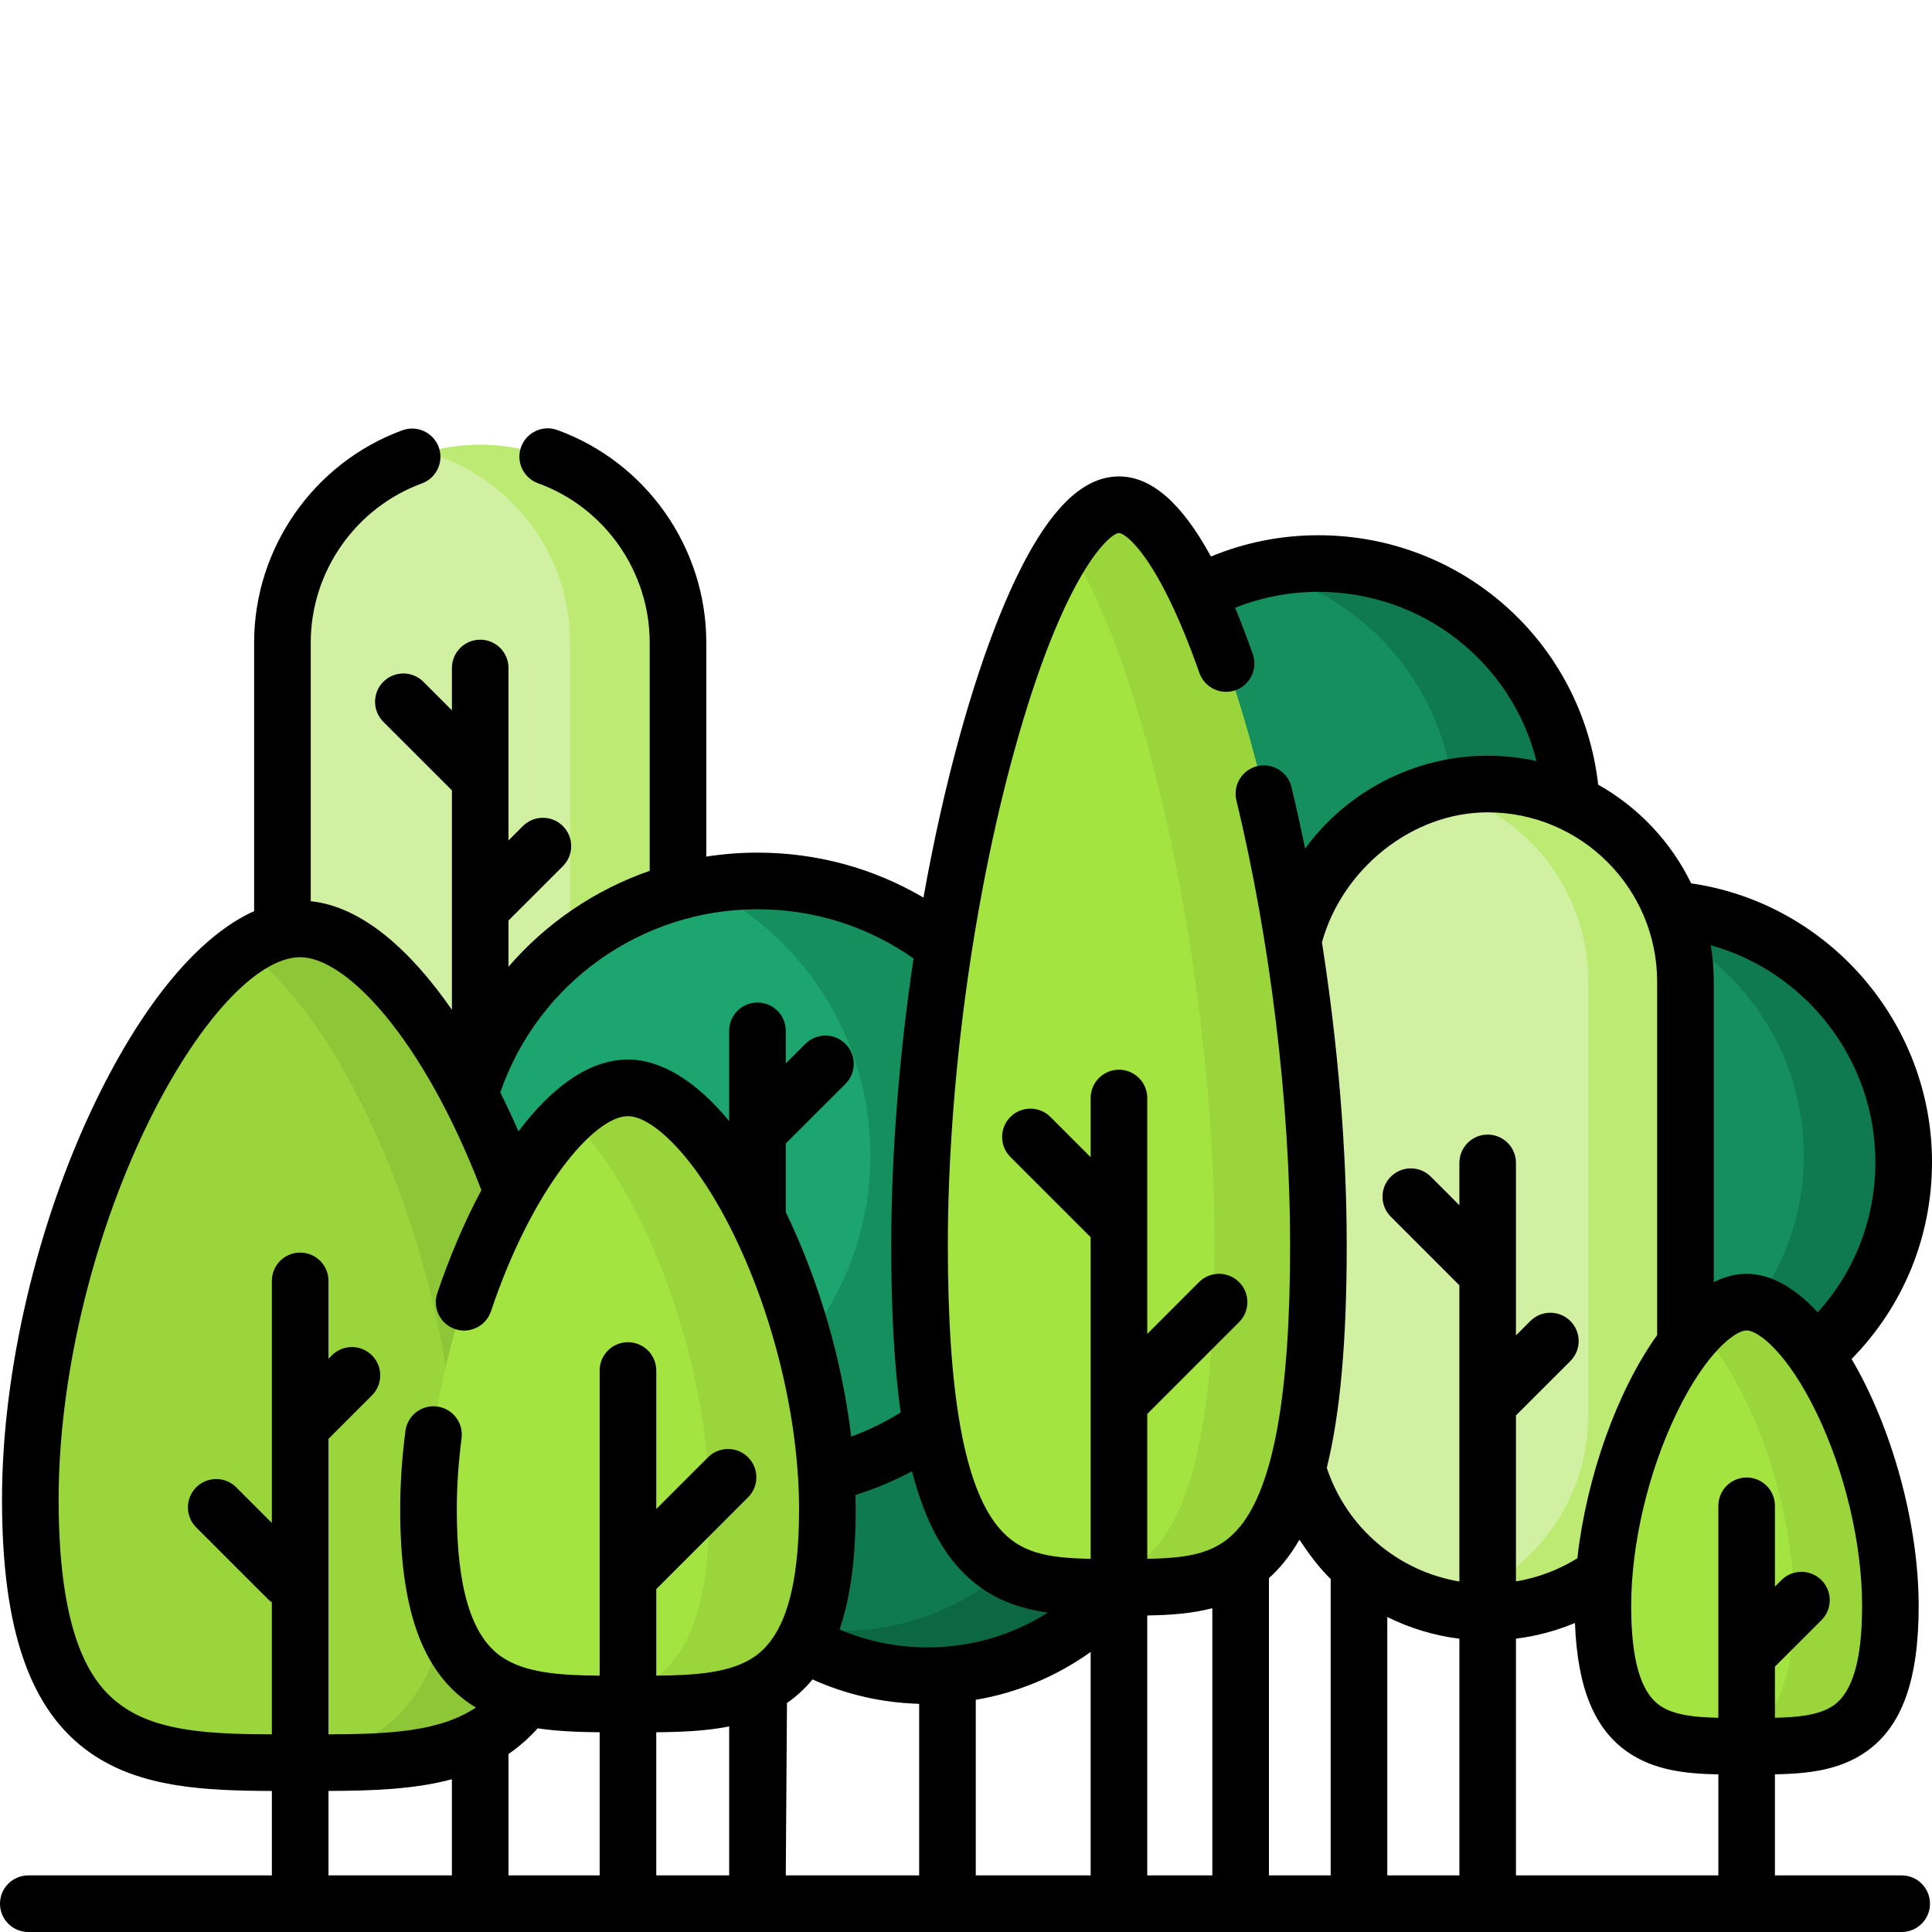
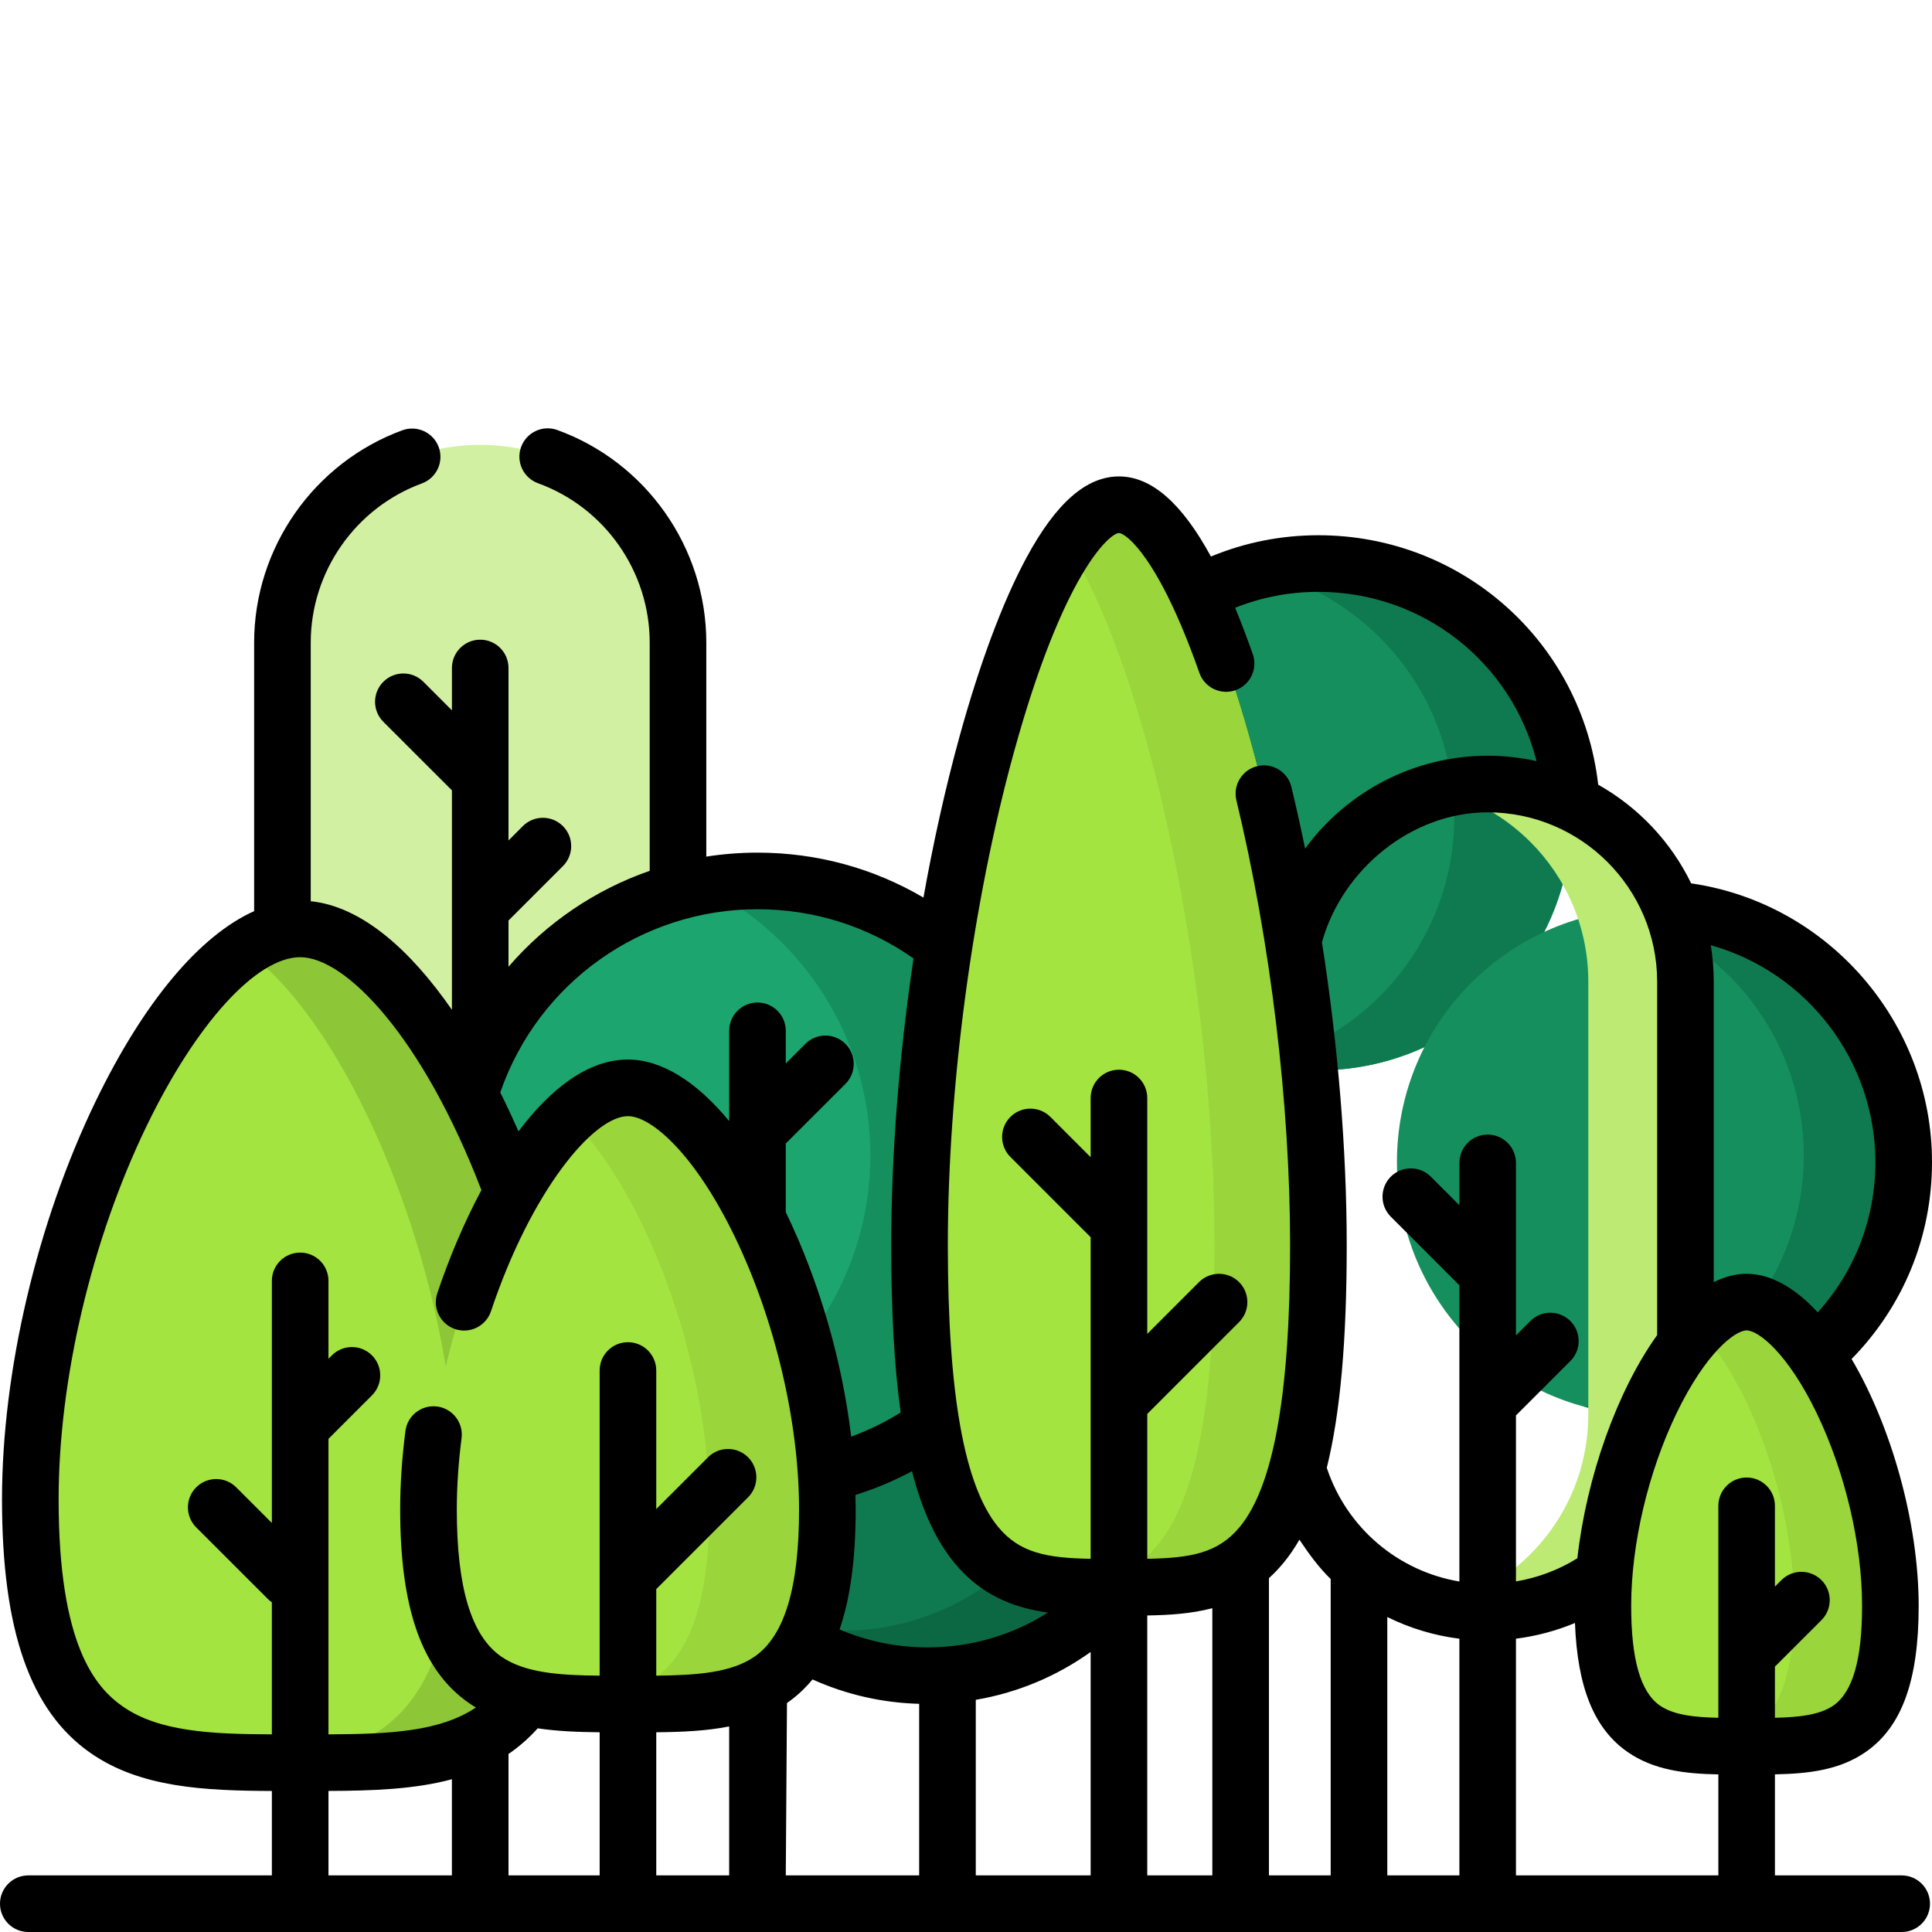
<svg xmlns="http://www.w3.org/2000/svg" width="100%" height="100%" viewBox="0 0 50 50" version="1.1" xml:space="preserve" style="fill-rule:evenodd;clip-rule:evenodd;stroke-linejoin:round;stroke-miterlimit:2;">
  <g>
    <g>
      <circle cx="24.005" cy="36.809" r="6.557" style="fill:#0f7a4f;" />
      <path d="M30.563,36.809c-0,3.621 -2.936,6.557 -6.558,6.557c-1.545,0 -2.965,-0.534 -4.086,-1.429c0.588,0.174 1.211,0.267 1.856,0.267c3.621,-0 6.556,-2.937 6.556,-6.558c-0,-2.076 -0.965,-3.927 -2.47,-5.128c2.718,0.8 4.702,3.314 4.702,6.291Z" style="fill:#0c6842;fill-rule:nonzero;" />
    </g>
    <g>
      <circle cx="34.12" cy="21.142" r="6.557" style="fill:#158f5e;" />
      <path d="M40.678,21.142c0,3.621 -2.936,6.558 -6.557,6.558c-0.524,-0 -1.033,-0.062 -1.521,-0.178c2.887,-0.687 5.036,-3.283 5.036,-6.38c-0,-3.098 -2.149,-5.694 -5.036,-6.38c0.488,-0.116 0.997,-0.177 1.521,-0.177c3.621,-0 6.557,2.935 6.557,6.557Z" style="fill:#0f7a4f;fill-rule:nonzero;" />
    </g>
    <g>
      <circle cx="42.71" cy="30.074" r="6.557" style="fill:#158f5e;" />
      <path d="M49.268,30.074c-0,3.621 -2.937,6.557 -6.558,6.557c-0.596,0 -1.173,-0.08 -1.723,-0.229c3.214,-0.423 5.694,-3.172 5.694,-6.501c-0,-3.025 -2.049,-5.572 -4.835,-6.328c0.283,-0.037 0.572,-0.056 0.864,-0.056c3.621,-0 6.558,2.935 6.558,6.557Z" style="fill:#0f7a4f;fill-rule:nonzero;" />
    </g>
    <g>
-       <path d="M38.501,41.723c-2.827,0 -5.119,-2.291 -5.119,-5.119l0,-11.195c0,-2.827 2.292,-5.119 5.119,-5.119c2.827,0 5.119,2.292 5.119,5.119l-0,11.195c-0,2.828 -2.292,5.119 -5.119,5.119Z" style="fill:#d2f0a2;fill-rule:nonzero;" />
      <path d="M43.62,25.409l0,11.195c0,2.827 -2.292,5.12 -5.119,5.12c-0.434,-0 -0.856,-0.054 -1.258,-0.156c2.22,-0.56 3.862,-2.571 3.862,-4.964l0,-11.195c0,-1.413 -0.572,-2.693 -1.499,-3.619c-0.642,-0.642 -1.453,-1.114 -2.363,-1.343c0.402,-0.103 0.824,-0.156 1.258,-0.156c1.413,-0 2.693,0.572 3.62,1.499c0.927,0.926 1.499,2.206 1.499,3.619Z" style="fill:#bcea73;fill-rule:nonzero;" />
    </g>
    <g>
      <path d="M12.428,28.915c-2.827,-0 -5.119,-2.292 -5.119,-5.119l0,-7.166c0,-2.827 2.292,-5.118 5.119,-5.118c2.827,-0 5.119,2.291 5.119,5.118l-0,7.166c-0,2.827 -2.292,5.119 -5.119,5.119Z" style="fill:#d2f0a2;fill-rule:nonzero;" />
-       <path d="M17.547,16.63l-0,7.166c-0,2.828 -2.292,5.119 -5.119,5.119c-0.484,0 -0.953,-0.067 -1.397,-0.193c2.148,-0.608 3.722,-2.582 3.722,-4.926l-0,-7.166c-0,-1.413 -0.573,-2.693 -1.5,-3.619c-0.608,-0.61 -1.37,-1.065 -2.222,-1.306c0.444,-0.126 0.913,-0.193 1.397,-0.193c1.414,-0 2.693,0.572 3.619,1.499c0.927,0.926 1.5,2.206 1.5,3.619Z" style="fill:#bcea73;fill-rule:nonzero;" />
    </g>
    <g>
      <circle cx="19.604" cy="30.57" r="7.772" style="fill:#1ca56f;" />
      <path d="M27.376,30.57c-0,4.292 -3.48,7.772 -7.772,7.772c-1.232,-0 -2.397,-0.287 -3.432,-0.798c3.614,-0.668 6.353,-3.835 6.353,-7.643c-0,-3.06 -1.769,-5.706 -4.339,-6.974c0.459,-0.085 0.933,-0.128 1.418,-0.128c4.292,-0 7.772,3.479 7.772,7.771Z" style="fill:#158f5e;fill-rule:nonzero;" />
    </g>
    <g>
      <path d="M34.12,32.232c0,9.007 -2.311,8.846 -5.161,8.846c-2.851,-0 -5.162,0.161 -5.162,-8.846c0,-9.007 2.913,-19.169 5.162,-19.169c2.249,-0 5.161,10.162 5.161,19.169Z" style="fill:#a3e440;fill-rule:nonzero;" />
      <path d="M34.12,32.232c0,9.007 -2.311,8.846 -5.161,8.846c-2.851,-0 -5.162,0.161 -5.162,-8.846c0,-9.007 2.913,-19.169 5.162,-19.169c2.249,-0 5.161,10.162 5.161,19.169Z" style="fill:#a3e440;fill-rule:nonzero;" />
      <path d="M34.12,32.231c-0,9.008 -2.311,8.847 -5.161,8.847c-0.465,-0 -0.915,0.004 -1.344,-0.028c2.198,-0.164 3.817,-1.281 3.817,-8.819c0,-7.276 -1.902,-15.306 -3.817,-18.123c0.455,-0.67 0.912,-1.045 1.344,-1.045c2.249,-0 5.161,10.162 5.161,19.168Z" style="fill:#99d53b;fill-rule:nonzero;" />
    </g>
    <g>
      <path d="M0.784,38.804c0,6.938 3.127,6.814 6.985,6.814c3.857,-0 6.984,0.124 6.984,-6.814c-0,-6.937 -3.941,-14.765 -6.984,-14.765c-3.044,0 -6.985,7.828 -6.985,14.765Z" style="fill:#a3e440;fill-rule:nonzero;" />
-       <path d="M0.784,38.804c0,6.938 3.127,6.814 6.985,6.814c3.857,-0 6.984,0.124 6.984,-6.814c-0,-6.937 -3.941,-14.765 -6.984,-14.765c-3.044,0 -6.985,7.828 -6.985,14.765Z" style="fill:#99d53b;fill-rule:nonzero;" />
      <path d="M14.753,38.804c-0,6.938 -3.127,6.814 -6.984,6.814c-0.502,-0 -0.989,0.002 -1.461,-0.01c3.156,-0.077 5.524,-0.768 5.524,-6.804c-0,-5.863 -2.814,-12.361 -5.524,-14.233c0.497,-0.344 0.99,-0.532 1.461,-0.532c3.043,0 6.984,7.827 6.984,14.765Z" style="fill:#8dc637;fill-rule:nonzero;" />
    </g>
    <g>
      <path d="M21.413,39.065c-0,5.127 -2.311,5.035 -5.162,5.035c-2.85,0 -5.161,0.092 -5.161,-5.035c-0,-5.127 2.913,-10.911 5.161,-10.911c2.249,-0 5.162,5.784 5.162,10.911Z" style="fill:#a3e440;fill-rule:nonzero;" />
      <path d="M21.413,39.065c-0,5.127 -2.311,5.035 -5.162,5.035c-2.85,0 -5.161,0.092 -5.161,-5.035c-0,-5.127 2.913,-10.911 5.161,-10.911c2.249,-0 5.162,5.784 5.162,10.911Z" style="fill:#a3e440;fill-rule:nonzero;" />
      <path d="M21.413,39.064c-0,5.128 -2.311,5.036 -5.162,5.036c-0.532,0 -1.044,0.003 -1.527,-0.025c2.105,-0.122 3.635,-0.839 3.635,-5.011c0,-4.01 -1.782,-8.422 -3.635,-10.155c0.515,-0.482 1.037,-0.756 1.527,-0.756c2.25,0 5.162,5.785 5.162,10.911Z" style="fill:#99d53b;fill-rule:nonzero;" />
    </g>
    <g>
      <path d="M48.923,41.562c-0,3.695 -1.666,3.629 -3.72,3.629c-2.055,0 -3.72,0.066 -3.72,-3.629c-0,-3.695 2.099,-7.864 3.72,-7.864c1.621,0 3.72,4.169 3.72,7.864Z" style="fill:#a3e440;fill-rule:nonzero;" />
-       <path d="M48.923,41.562c-0,3.695 -1.666,3.629 -3.72,3.629c-2.055,0 -3.72,0.066 -3.72,-3.629c-0,-3.695 2.099,-7.864 3.72,-7.864c1.621,0 3.72,4.169 3.72,7.864Z" style="fill:#a3e440;fill-rule:nonzero;" />
      <path d="M48.923,41.563c0,3.694 -1.666,3.629 -3.72,3.629c-0.437,-0 -0.857,0.003 -1.246,-0.029c1.442,-0.114 2.473,-0.692 2.473,-3.6c-0,-2.786 -1.192,-5.839 -2.473,-7.175c0.417,-0.437 0.846,-0.69 1.246,-0.69c1.621,0 3.72,4.169 3.72,7.865Z" style="fill:#99d53b;fill-rule:nonzero;" />
    </g>
    <path d="M49.216,48.535l-3.281,0l0,-2.615c0.864,-0.017 1.672,-0.108 2.351,-0.58c0.934,-0.649 1.369,-1.849 1.369,-3.778c0,-2.144 -0.704,-4.642 -1.736,-6.391c1.343,-1.37 2.081,-3.169 2.081,-5.097c-0,-3.604 -2.676,-6.696 -6.233,-7.213c-0.523,-1.077 -1.367,-1.969 -2.406,-2.554c-0.42,-3.686 -3.516,-6.455 -7.241,-6.455c-0.966,0 -1.899,0.186 -2.781,0.551c-0.757,-1.39 -1.543,-2.073 -2.38,-2.073c-0.849,-0 -1.634,0.691 -2.4,2.113c-0.609,1.13 -1.207,2.732 -1.73,4.632c-0.36,1.307 -0.672,2.71 -0.93,4.154c-1.298,-0.763 -2.765,-1.163 -4.295,-1.163c-0.449,-0 -0.891,0.035 -1.325,0.103l0,-5.539c0,-2.453 -1.549,-4.664 -3.855,-5.501c-0.38,-0.138 -0.8,0.059 -0.938,0.439c-0.138,0.38 0.058,0.8 0.438,0.938c1.729,0.627 2.89,2.285 2.89,4.124l0,5.907c-1.416,0.492 -2.677,1.35 -3.654,2.482l0,-1.196l1.408,-1.408c0.286,-0.286 0.286,-0.75 -0,-1.036c-0.286,-0.286 -0.75,-0.286 -1.036,0l-0.372,0.372l0,-4.464c0,-0.404 -0.327,-0.732 -0.732,-0.732c-0.404,-0 -0.732,0.328 -0.732,0.732l-0,1.096l-0.739,-0.739c-0.286,-0.286 -0.75,-0.286 -1.036,-0c-0.286,0.286 -0.286,0.75 0,1.036l1.775,1.774l-0,5.68c-1.068,-1.54 -2.325,-2.673 -3.654,-2.811l-0,-6.693c-0,-1.833 1.156,-3.488 2.876,-4.119c0.38,-0.14 0.575,-0.56 0.436,-0.94c-0.14,-0.38 -0.56,-0.574 -0.94,-0.436c-2.295,0.842 -3.837,3.05 -3.837,5.495l-0,6.95c-1.413,0.634 -2.858,2.351 -4.101,4.921c-1.518,3.139 -2.424,6.99 -2.424,10.303c-0,3.392 0.729,5.478 2.295,6.566c1.285,0.893 2.93,0.973 4.689,0.98l0,2.185l-6.304,0c-0.404,0 -0.732,0.328 -0.732,0.733c0,0.404 0.328,0.732 0.732,0.732l48.484,0c0.405,0 0.732,-0.328 0.732,-0.732c0,-0.405 -0.328,-0.733 -0.732,-0.733Zm-35.301,-3.806c0.51,0.076 1.049,0.097 1.604,0.102l-0,3.704l-2.359,0l0,-3.142c0.269,-0.184 0.522,-0.403 0.755,-0.664Zm3.069,0.102c0.659,-0.006 1.295,-0.033 1.887,-0.151l0,3.855l-1.887,0l-0,-3.704Zm7.71,-4.392c0.694,0.847 1.537,1.17 2.426,1.294c-0.921,0.586 -1.991,0.901 -3.115,0.901c-0.794,-0 -1.559,-0.157 -2.277,-0.463c0.281,-0.818 0.417,-1.843 0.417,-3.106c0,-0.124 -0.002,-0.25 -0.006,-0.376c0.507,-0.158 0.996,-0.364 1.464,-0.614c0.261,1.018 0.622,1.792 1.091,2.364Zm-4.327,3.635c0.247,-0.172 0.467,-0.375 0.661,-0.61c0.871,0.391 1.797,0.604 2.76,0.631l-0,4.44l-3.452,0l0.031,-4.461Zm4.886,-0.083c1.076,-0.183 2.086,-0.604 2.973,-1.238l0,5.782l-2.973,0l-0,-4.544Zm4.438,-2.183c0.571,-0.009 1.141,-0.045 1.684,-0.188l-0,6.915l-1.684,0l0,-6.727Zm4.747,-0.944l0,7.671l-1.598,0l-0,-7.693c0.132,-0.119 0.26,-0.252 0.383,-0.403c0.146,-0.177 0.281,-0.375 0.406,-0.592c0.236,0.355 0.506,0.725 0.809,1.017Zm1.465,0.984c0.578,0.287 1.207,0.479 1.866,0.562l-0,6.125l-1.866,0l-0,-6.687Zm3.33,0.561c0.526,-0.066 1.039,-0.203 1.527,-0.406c0.063,1.672 0.499,2.739 1.36,3.337c0.679,0.472 1.487,0.565 2.351,0.581l-0,2.614l-5.238,0l0,-6.126l0,0Zm8.217,1.729c-0.352,0.244 -0.885,0.304 -1.515,0.318l0,-1.327c0.014,-0.012 0.028,-0.024 0.041,-0.037l1.163,-1.163c0.286,-0.286 0.286,-0.75 -0,-1.036c-0.287,-0.285 -0.75,-0.285 -1.036,0l-0.168,0.168l0,-2.09c0,-0.405 -0.327,-0.733 -0.732,-0.733c-0.405,0 -0.732,0.328 -0.732,0.733l-0,5.485c-0.631,-0.013 -1.163,-0.073 -1.515,-0.318c-0.498,-0.347 -0.741,-1.189 -0.741,-2.576c0,-1.603 0.441,-3.472 1.179,-4.998c0.752,-1.554 1.509,-2.133 1.809,-2.133c0.301,-0 1.057,0.579 1.809,2.133c0.738,1.526 1.179,3.395 1.179,4.998c-0,1.387 -0.243,2.229 -0.741,2.576Zm1.085,-14.064c0,1.457 -0.527,2.821 -1.492,3.89c-0.574,-0.622 -1.202,-0.998 -1.84,-0.998c-0.287,0 -0.572,0.076 -0.851,0.216l0,-7.773c0,-0.322 -0.027,-0.639 -0.077,-0.947c2.475,0.691 4.26,2.98 4.26,5.612Zm-14.323,-5.688c0.524,-1.891 2.324,-3.363 4.289,-3.363c2.419,-0 4.386,1.967 4.386,4.386l0,9.143c-1.038,1.448 -1.83,3.677 -2.065,5.776c-0.003,0.002 -0.007,0.004 -0.01,0.006c-0.484,0.3 -1.02,0.499 -1.579,0.593l0,-4.296l1.408,-1.407c0.286,-0.286 0.286,-0.75 0,-1.036c-0.286,-0.286 -0.75,-0.286 -1.036,-0l-0.372,0.372l0,-4.464c0,-0.405 -0.327,-0.733 -0.732,-0.733c-0.405,0 -0.732,0.328 -0.732,0.733l-0,1.095l-0.739,-0.739c-0.286,-0.286 -0.75,-0.286 -1.036,0c-0.286,0.286 -0.286,0.75 0,1.036l1.775,1.775l-0,7.666c-1.578,-0.265 -2.907,-1.376 -3.428,-2.93c-0.001,-0.004 -0.003,-0.007 -0.004,-0.011c0.351,-1.417 0.516,-3.297 0.516,-5.757c-0,-2.48 -0.227,-5.2 -0.641,-7.845Zm-5.253,-10.591c0.171,-0 1.025,0.614 2.081,3.619c0.134,0.382 0.552,0.583 0.934,0.449c0.381,-0.135 0.582,-0.553 0.448,-0.934c-0.152,-0.431 -0.304,-0.831 -0.457,-1.2c0.684,-0.273 1.407,-0.412 2.155,-0.412c2.709,-0 5.002,1.831 5.645,4.38c-0.407,-0.09 -0.83,-0.139 -1.264,-0.139c-1.902,-0 -3.645,0.929 -4.725,2.403c-0.111,-0.539 -0.228,-1.072 -0.354,-1.593c-0.095,-0.393 -0.49,-0.635 -0.884,-0.54c-0.393,0.095 -0.635,0.491 -0.54,0.884c0.883,3.662 1.39,7.861 1.39,11.519c-0,3.833 -0.425,6.214 -1.298,7.28c-0.562,0.686 -1.278,0.81 -2.399,0.831l0,-3.75l2.376,-2.376c0.286,-0.286 0.286,-0.749 0,-1.036c-0.286,-0.285 -0.75,-0.285 -1.036,0l-1.34,1.341l0,-6.104c0,-0.405 -0.328,-0.733 -0.732,-0.733c-0.405,0 -0.733,0.328 -0.733,0.733l0,1.531l-1.041,-1.042c-0.287,-0.286 -0.75,-0.286 -1.036,0c-0.286,0.286 -0.286,0.75 -0,1.036l2.075,2.075c0.001,0.001 0.002,0.002 0.002,0.002l0,8.323c-1.121,-0.021 -1.837,-0.145 -2.399,-0.831c-0.873,-1.066 -1.297,-3.447 -1.297,-7.28c-0,-4.102 0.639,-8.875 1.711,-12.767c1.283,-4.66 2.488,-5.669 2.718,-5.669Zm-9.355,9.736c1.46,-0 2.851,0.44 4.038,1.273c-0.372,2.506 -0.577,5.074 -0.577,7.428c-0,1.707 0.079,3.135 0.245,4.323c-0.406,0.253 -0.834,0.461 -1.281,0.625c-0.236,-1.973 -0.824,-4.013 -1.693,-5.81l0,-1.776l1.544,-1.543c0.286,-0.286 0.286,-0.75 -0,-1.036c-0.286,-0.286 -0.75,-0.286 -1.036,0l-0.508,0.508l0,-0.846c0,-0.404 -0.328,-0.732 -0.732,-0.732c-0.405,0 -0.733,0.328 -0.733,0.732l0,2.336c-0.852,-1.031 -1.757,-1.592 -2.619,-1.592c-1.037,0 -2.005,0.76 -2.834,1.859c-0.148,-0.338 -0.305,-0.675 -0.471,-1.007c0.979,-2.837 3.653,-4.742 6.657,-4.742Zm-16.421,20.636c-0.716,-0.497 -1.666,-1.594 -1.666,-5.363c-0,-3.103 0.851,-6.716 2.278,-9.665c1.283,-2.653 2.843,-4.367 3.974,-4.367c1.182,-0 3.171,2.071 4.69,6.028c-0.459,0.858 -0.846,1.787 -1.142,2.67c-0.128,0.383 0.079,0.798 0.463,0.927c0.383,0.128 0.798,-0.079 0.927,-0.463c1.043,-3.118 2.652,-5.048 3.544,-5.048c0.605,-0 1.729,0.976 2.765,3.119c1.042,2.155 1.664,4.794 1.664,7.06c0,2.024 -0.375,3.269 -1.149,3.806c-0.606,0.421 -1.502,0.484 -2.547,0.495l-0,-2.24l2.376,-2.376c0.286,-0.286 0.286,-0.75 -0,-1.036c-0.286,-0.286 -0.75,-0.286 -1.036,-0l-1.34,1.34l-0,-3.586c-0,-0.404 -0.328,-0.732 -0.733,-0.732c-0.404,0 -0.732,0.328 -0.732,0.732l-0,7.898c-1.046,-0.009 -1.941,-0.073 -2.548,-0.495c-0.773,-0.537 -1.149,-1.782 -1.149,-3.806c0,-0.592 0.042,-1.213 0.123,-1.844c0.052,-0.402 -0.231,-0.769 -0.632,-0.821c-0.401,-0.051 -0.768,0.231 -0.82,0.633c-0.09,0.693 -0.136,1.377 -0.136,2.032c0,2.575 0.565,4.166 1.779,5.009c0.059,0.041 0.12,0.08 0.181,0.116c-0.933,0.627 -2.241,0.688 -3.816,0.695l-0,-7.648l1.125,-1.125c0.286,-0.286 0.286,-0.75 -0,-1.036c-0.286,-0.286 -0.75,-0.286 -1.036,0l-0.089,0.089l-0,-2.016c-0,-0.405 -0.328,-0.732 -0.732,-0.732c-0.405,-0 -0.733,0.327 -0.733,0.732l0,6.265l-0.922,-0.922c-0.286,-0.286 -0.75,-0.286 -1.036,0c-0.286,0.286 -0.286,0.75 0,1.036l1.855,1.854c0.032,0.033 0.067,0.061 0.103,0.086l0,3.417c-1.57,-0.006 -2.92,-0.07 -3.853,-0.718Zm5.318,2.182c1.131,-0.004 2.22,-0.04 3.194,-0.302l0,2.488l-3.194,0l-0,-2.186Z" style="fill-rule:nonzero;" />
  </g>
</svg>